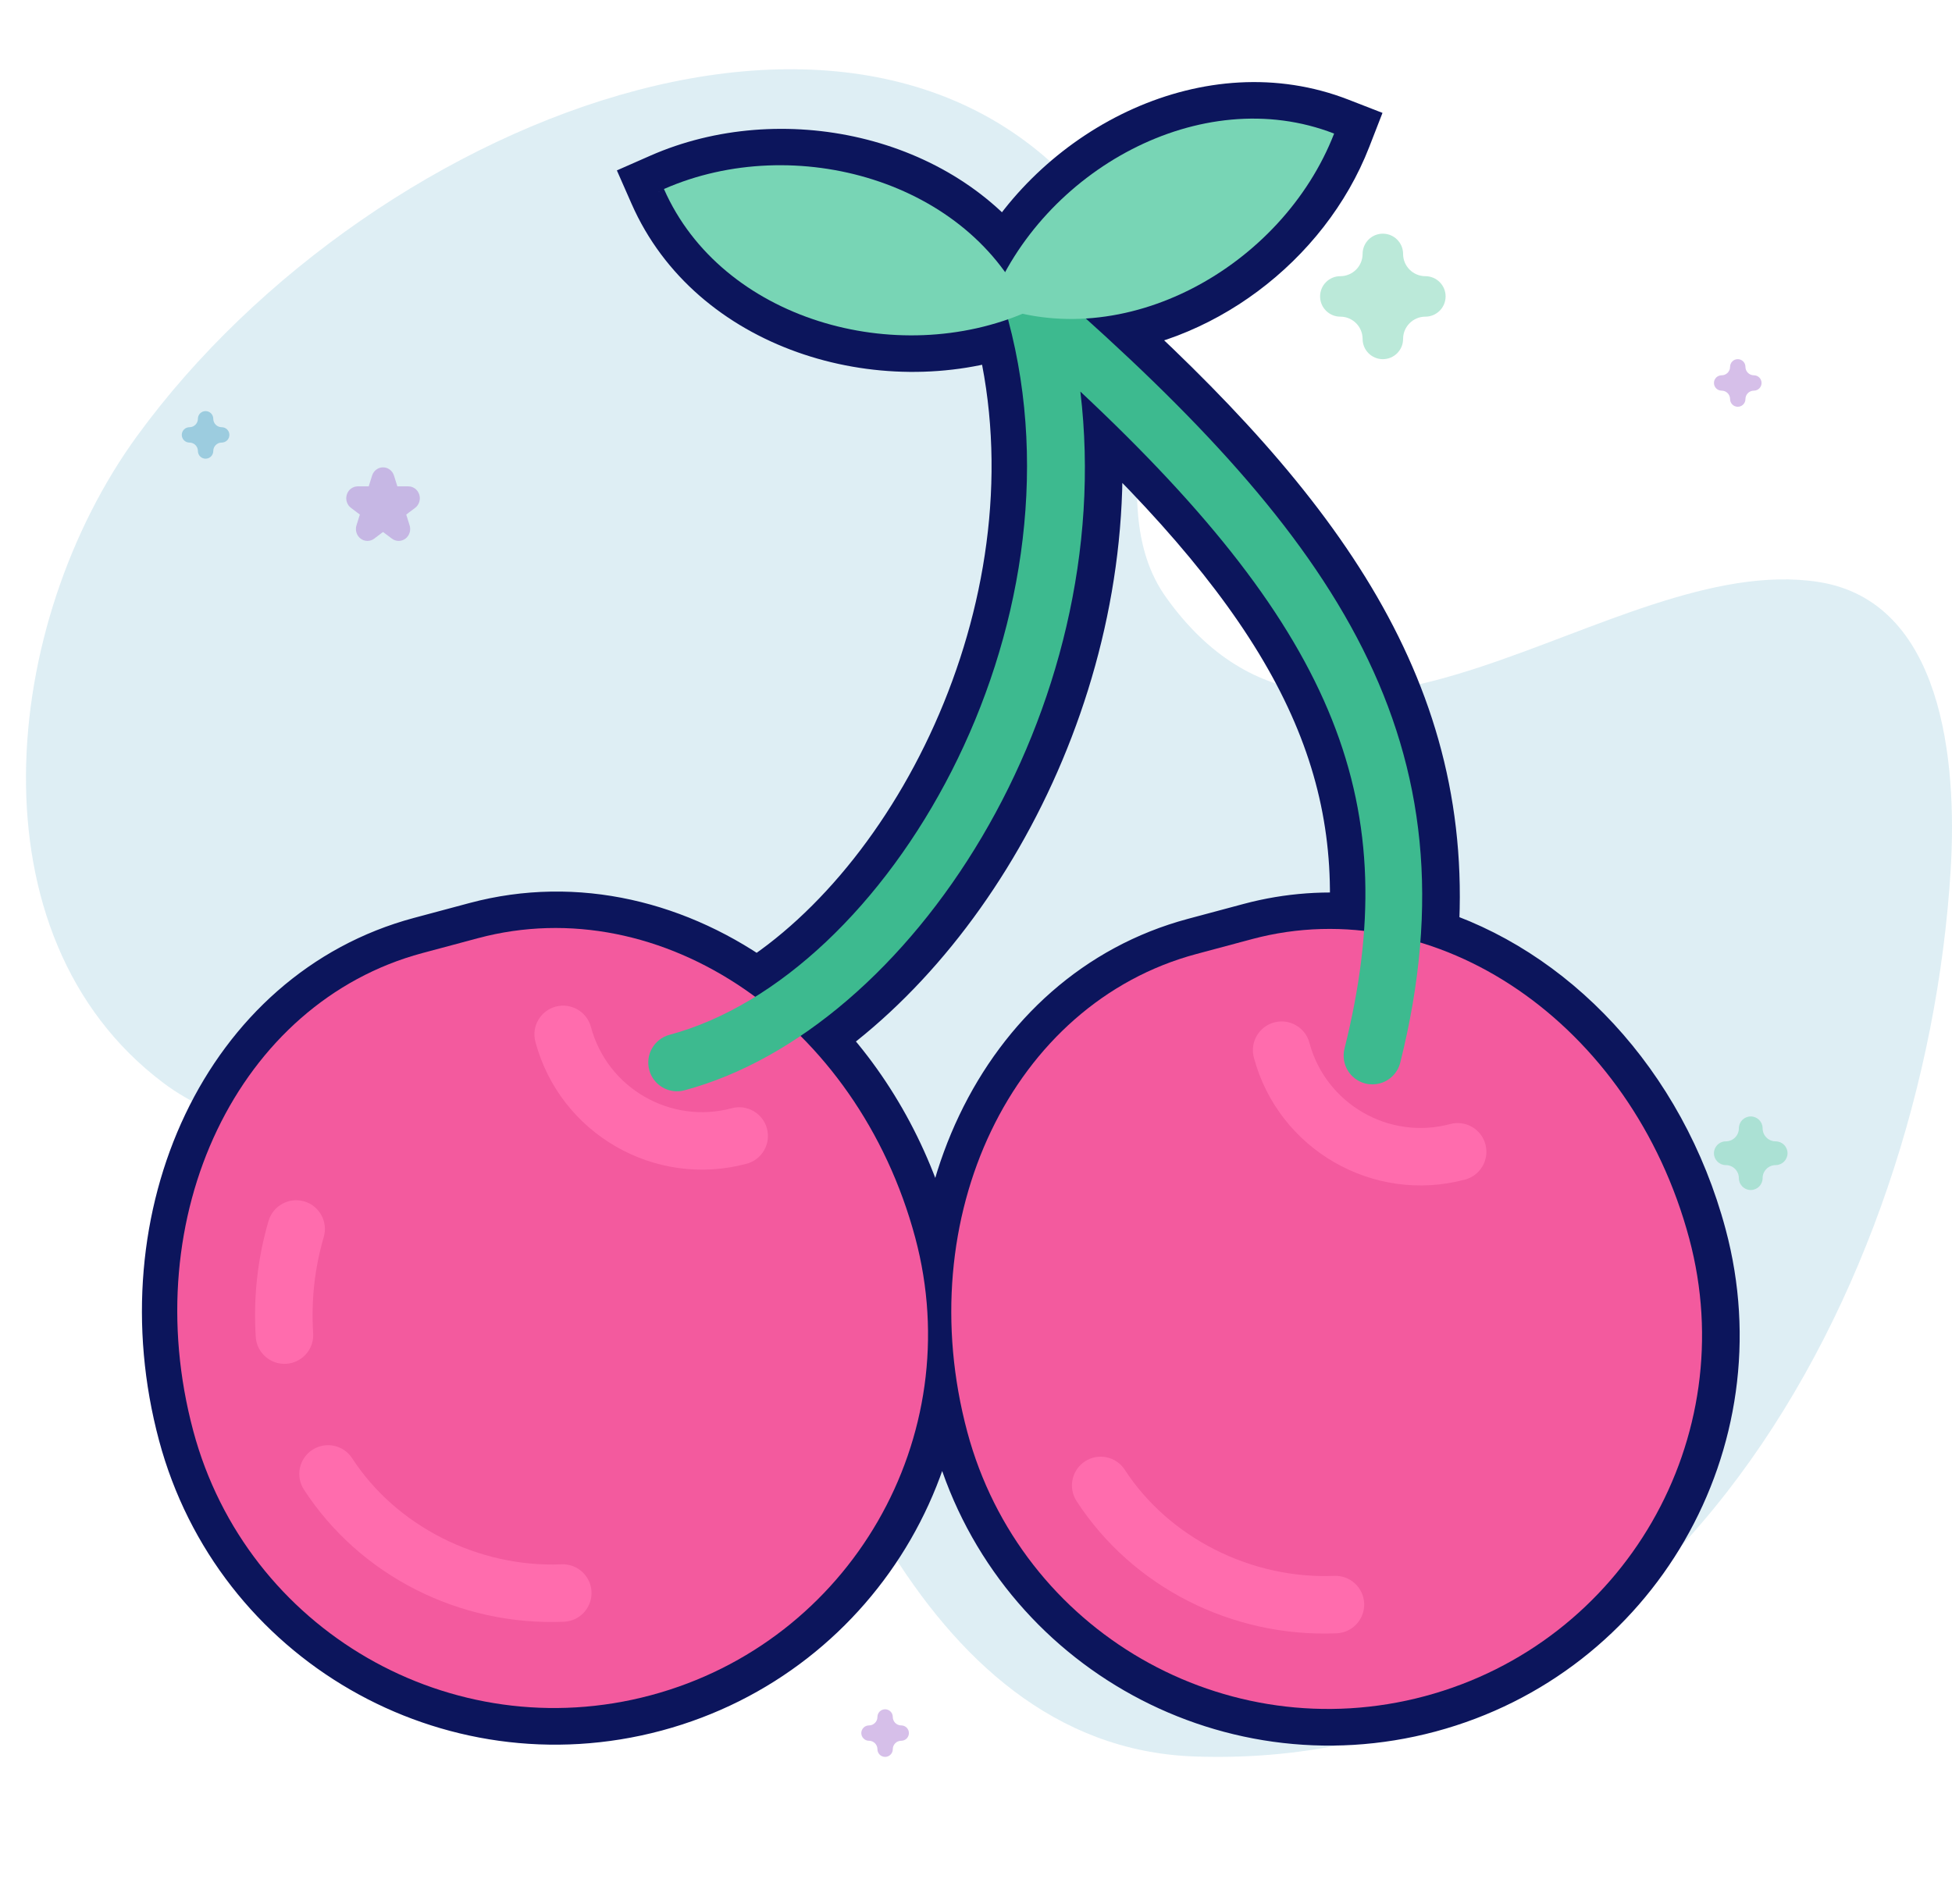
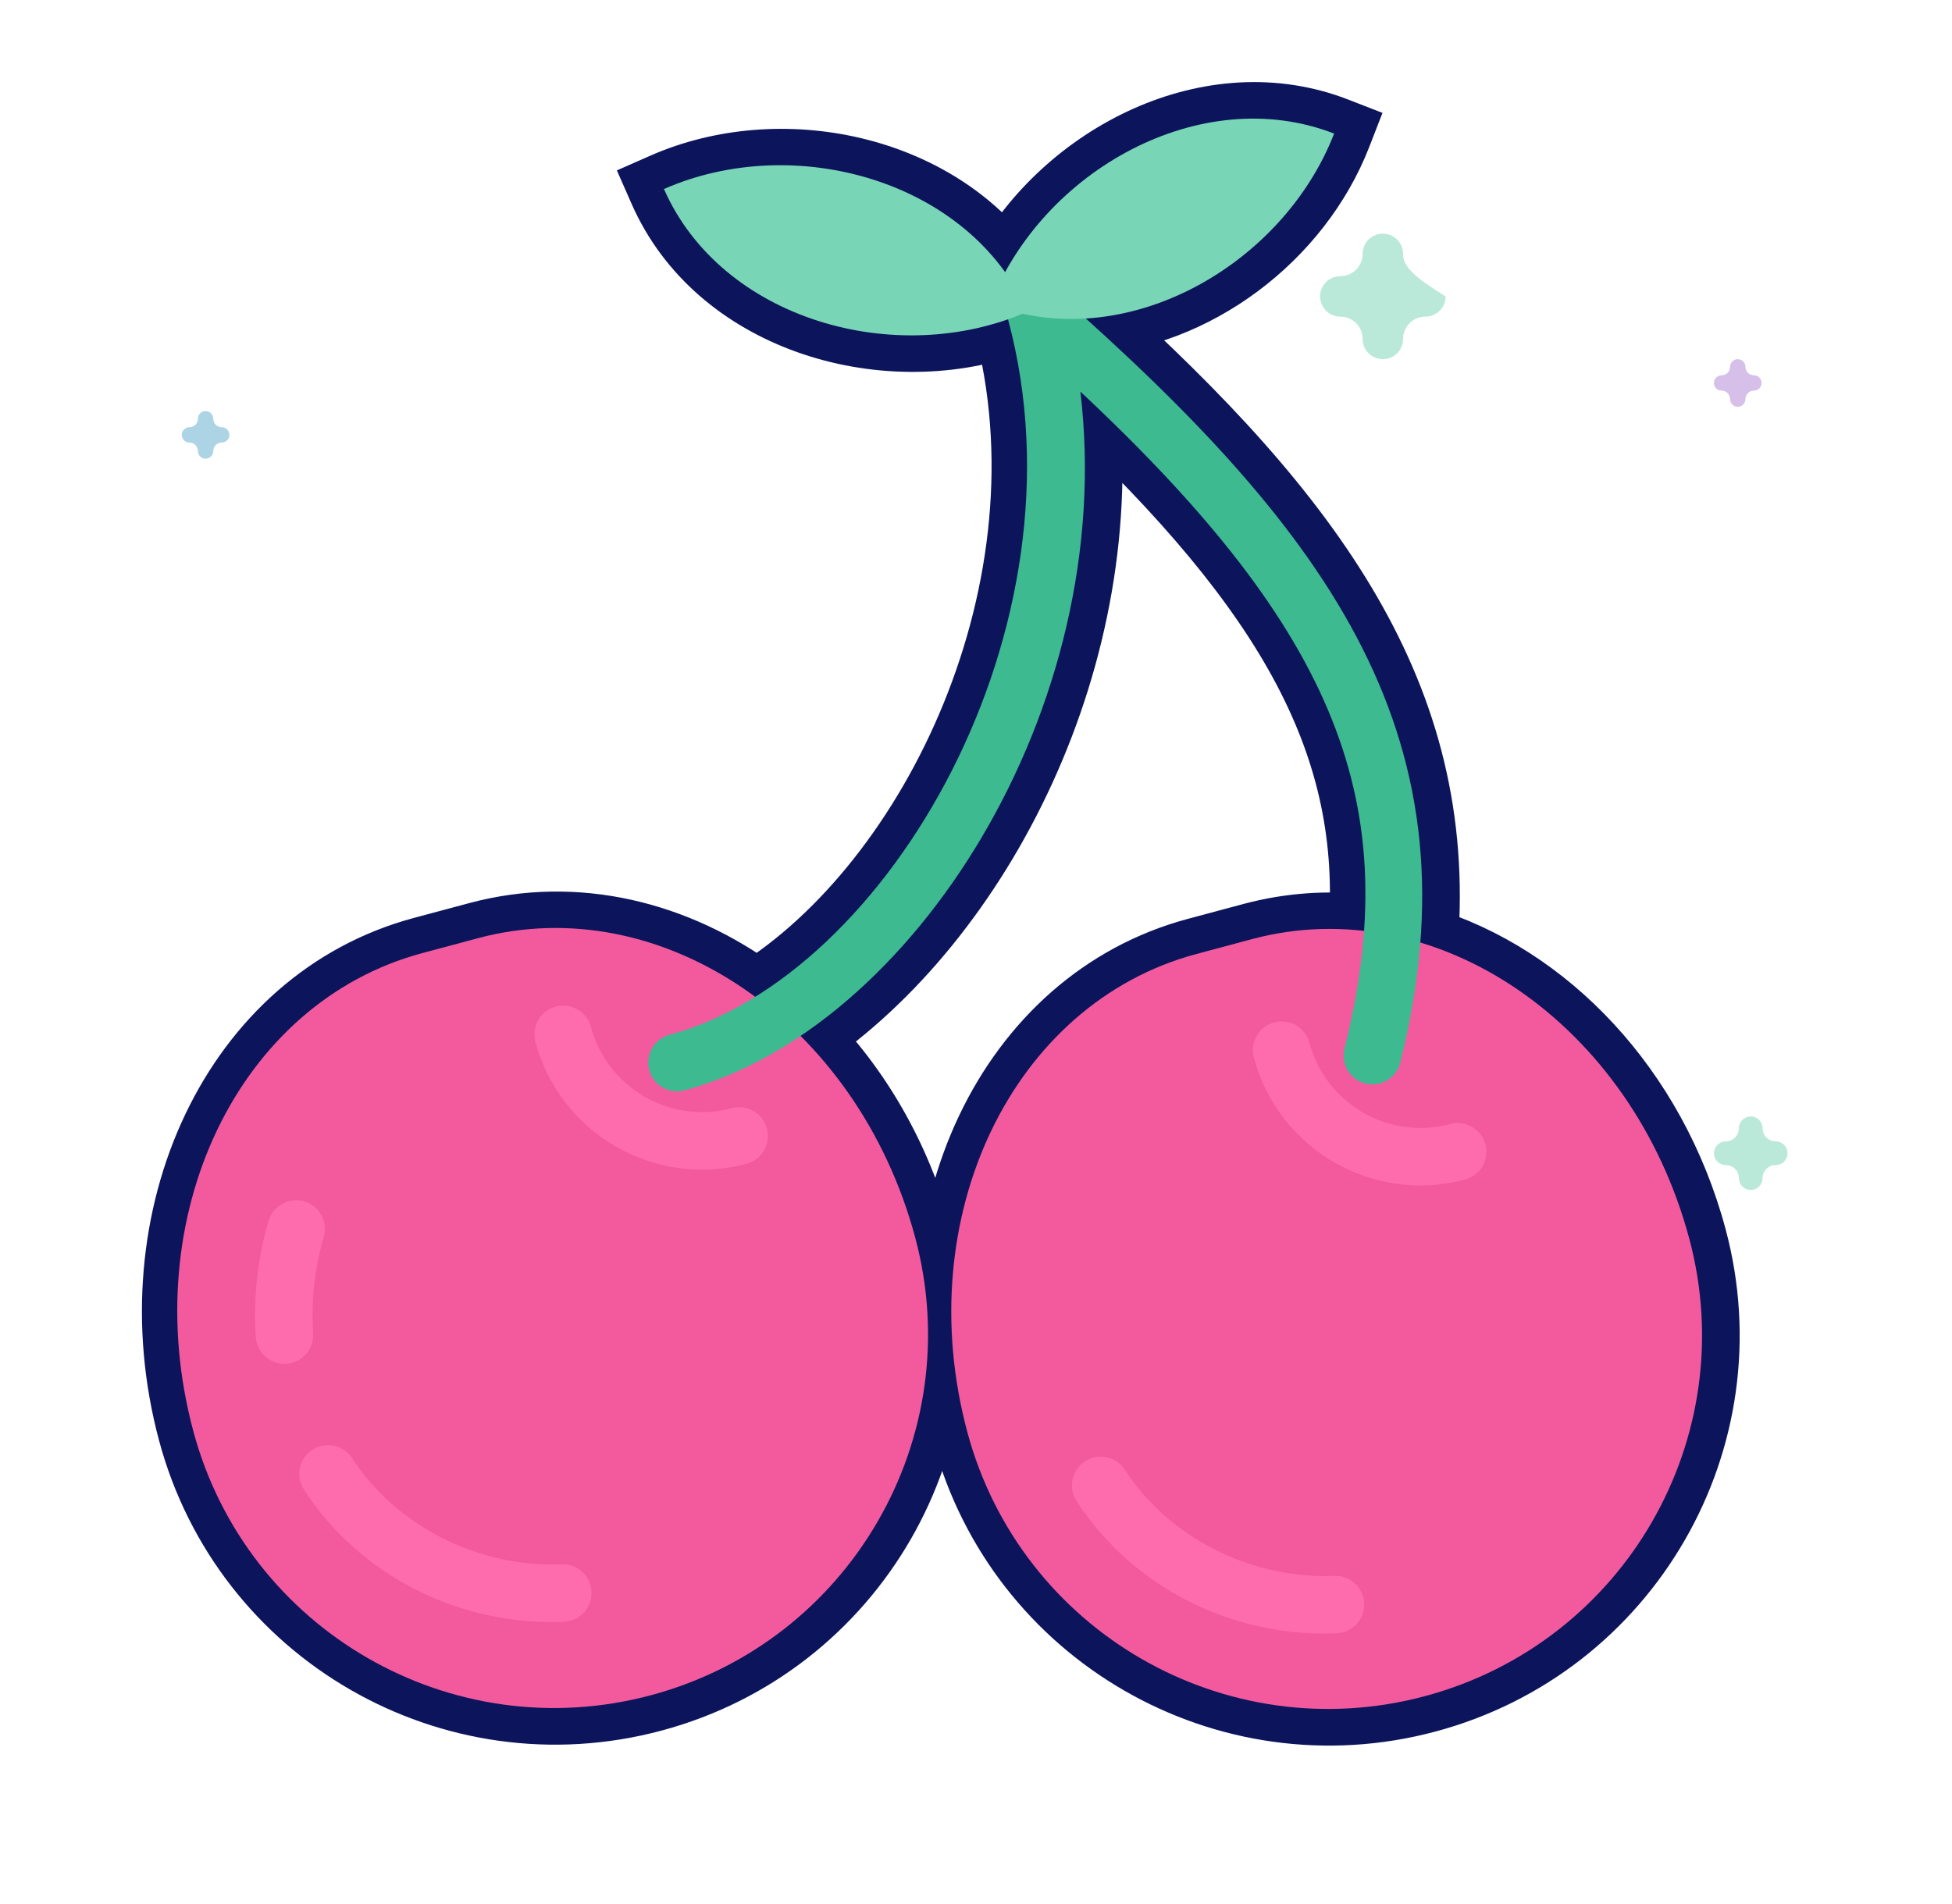
<svg xmlns="http://www.w3.org/2000/svg" width="451" height="440" viewBox="0 0 451 440" fill="none">
-   <path d="M31.68 100.743C86.657 25.24 209.248 -21.99 258.491 56.264C273.545 80.187 253.049 115.249 269.485 138.147C309.136 193.387 371.97 127.101 420.054 134.47C448.853 138.883 452.233 175.905 450.693 201.036C444.775 297.685 384.372 409.789 275.924 405.902C243.525 404.74 220.913 383.137 204.758 356.645C185.689 325.375 164.211 290.264 130.451 273.505C101.666 259.217 63.375 269.556 37.724 250.236C-7.355 216.283 0.228 143.935 31.68 100.743Z" fill="#5BAACB" fill-opacity="0.2" />
  <path opacity="0.5" d="M117.039 333C117.716 333 118.393 332.794 118.968 332.382L121.501 330.569L124.033 332.382C125.183 333.205 126.74 333.206 127.89 332.382C129.04 331.559 129.522 330.099 129.082 328.767L128.115 325.833L130.647 324.019C131.797 323.196 132.279 321.736 131.839 320.404C131.399 319.071 130.14 318.169 128.719 318.169H125.588L124.62 315.235C124.181 313.902 122.921 313 121.5 313C120.078 313 118.818 313.902 118.379 315.235L117.412 318.169H114.281C112.86 318.169 111.6 319.071 111.161 320.404C110.722 321.736 111.203 323.196 112.352 324.019L114.885 325.833L113.918 328.767C113.479 330.099 113.96 331.559 115.109 332.382C115.686 332.794 116.363 333 117.039 333Z" fill="#78D5B5" />
-   <path opacity="0.5" d="M84.889 125C85.437 125 85.984 124.825 86.45 124.475L88.5 122.933L90.55 124.475C91.482 125.174 92.742 125.175 93.673 124.475C94.604 123.775 94.994 122.534 94.638 121.402L93.855 118.908L95.905 117.366C96.836 116.666 97.226 115.426 96.87 114.293C96.514 113.161 95.494 112.394 94.344 112.394H91.809L91.026 109.899C90.671 108.767 89.651 108 88.5 108C87.349 108 86.329 108.767 85.974 109.899L85.191 112.394H82.656C81.505 112.394 80.486 113.161 80.13 114.293C79.775 115.426 80.164 116.666 81.095 117.366L83.145 118.908L82.362 121.402C82.007 122.534 82.396 123.775 83.327 124.475C83.793 124.825 84.341 125 84.889 125Z" fill="#AF81D5" />
  <path opacity="0.5" d="M119.5 395C121.014 395 122.242 393.772 122.242 392.258C122.242 390.595 123.595 389.242 125.258 389.242C126.772 389.242 128 388.014 128 386.5C128 384.986 126.772 383.758 125.258 383.758C123.595 383.758 122.242 382.405 122.242 380.742C122.242 379.228 121.014 378 119.5 378C117.986 378 116.758 379.228 116.758 380.742C116.758 382.405 115.405 383.758 113.742 383.758C112.228 383.758 111 384.986 111 386.5C111 388.014 112.228 389.242 113.742 389.242C115.405 389.242 116.758 390.595 116.758 392.258C116.758 393.772 117.985 395 119.5 395Z" fill="#F35A9E" />
-   <path opacity="0.5" d="M319.5 83C322.083 83 324.177 80.906 324.177 78.323C324.177 75.485 326.485 73.177 329.323 73.177C331.905 73.177 334 71.083 334 68.5C334 65.917 331.905 63.823 329.323 63.823C326.485 63.823 324.177 61.515 324.177 58.677C324.177 56.094 322.083 54 319.5 54C316.917 54 314.823 56.094 314.823 58.677C314.823 61.515 312.515 63.823 309.677 63.823C307.095 63.823 305 65.917 305 68.5C305 71.083 307.095 73.177 309.677 73.177C312.515 73.177 314.823 75.485 314.823 78.323C314.823 80.906 316.916 83 319.5 83Z" fill="#78D5B5" />
+   <path opacity="0.5" d="M319.5 83C322.083 83 324.177 80.906 324.177 78.323C324.177 75.485 326.485 73.177 329.323 73.177C331.905 73.177 334 71.083 334 68.5C326.485 63.823 324.177 61.515 324.177 58.677C324.177 56.094 322.083 54 319.5 54C316.917 54 314.823 56.094 314.823 58.677C314.823 61.515 312.515 63.823 309.677 63.823C307.095 63.823 305 65.917 305 68.5C305 71.083 307.095 73.177 309.677 73.177C312.515 73.177 314.823 75.485 314.823 78.323C314.823 80.906 316.916 83 319.5 83Z" fill="#78D5B5" />
  <path opacity="0.5" d="M82.5 350C83.48 350 84.274 349.206 84.274 348.226C84.274 347.15 85.15 346.274 86.226 346.274C87.206 346.274 88 345.48 88 344.5C88 343.52 87.206 342.726 86.226 342.726C85.15 342.726 84.274 341.85 84.274 340.774C84.274 339.794 83.48 339 82.5 339C81.52 339 80.726 339.794 80.726 340.774C80.726 341.85 79.85 342.726 78.774 342.726C77.794 342.726 77 343.52 77 344.5C77 345.48 77.794 346.274 78.774 346.274C79.85 346.274 80.726 347.15 80.726 348.226C80.726 349.206 81.52 350 82.5 350Z" fill="#5BAACB" />
  <path opacity="0.5" d="M401.5 94C402.48 94 403.274 93.206 403.274 92.226C403.274 91.15 404.15 90.274 405.226 90.274C406.206 90.274 407 89.48 407 88.5C407 87.52 406.206 86.726 405.226 86.726C404.15 86.726 403.274 85.85 403.274 84.774C403.274 83.794 402.48 83 401.5 83C400.52 83 399.726 83.794 399.726 84.774C399.726 85.85 398.85 86.726 397.774 86.726C396.794 86.726 396 87.52 396 88.5C396 89.48 396.794 90.274 397.774 90.274C398.85 90.274 399.726 91.15 399.726 92.226C399.726 93.206 400.52 94 401.5 94Z" fill="#AF81D5" />
-   <path opacity="0.5" d="M204.5 406C205.48 406 206.274 405.206 206.274 404.226C206.274 403.15 207.15 402.274 208.226 402.274C209.206 402.274 210 401.48 210 400.5C210 399.52 209.206 398.726 208.226 398.726C207.15 398.726 206.274 397.85 206.274 396.774C206.274 395.794 205.48 395 204.5 395C203.52 395 202.726 395.794 202.726 396.774C202.726 397.85 201.85 398.726 200.774 398.726C199.794 398.726 199 399.52 199 400.5C199 401.48 199.794 402.274 200.774 402.274C201.85 402.274 202.726 403.15 202.726 404.226C202.726 405.206 203.52 406 204.5 406Z" fill="#AF81D5" />
  <path opacity="0.5" d="M47.5 106C48.48 106 49.274 105.206 49.274 104.226C49.274 103.15 50.15 102.274 51.226 102.274C52.206 102.274 53 101.48 53 100.5C53 99.52 52.206 98.726 51.226 98.726C50.15 98.726 49.274 97.85 49.274 96.774C49.274 95.794 48.48 95 47.5 95C46.52 95 45.726 95.794 45.726 96.774C45.726 97.85 44.85 98.726 43.774 98.726C42.794 98.726 42 99.52 42 100.5C42 101.48 42.794 102.274 43.774 102.274C44.85 102.274 45.726 103.15 45.726 104.226C45.726 105.206 46.52 106 47.5 106Z" fill="#5BAACB" />
  <path opacity="0.5" d="M404.5 275C406.014 275 407.242 273.772 407.242 272.258C407.242 270.595 408.595 269.242 410.258 269.242C411.772 269.242 413 268.014 413 266.5C413 264.986 411.772 263.758 410.258 263.758C408.595 263.758 407.242 262.405 407.242 260.742C407.242 259.228 406.014 258 404.5 258C402.986 258 401.758 259.228 401.758 260.742C401.758 262.405 400.405 263.758 398.742 263.758C397.228 263.758 396 264.986 396 266.5C396 268.014 397.228 269.242 398.742 269.242C400.405 269.242 401.758 270.595 401.758 272.258C401.758 273.772 402.985 275 404.5 275Z" fill="#78D5B5" />
  <path fill-rule="evenodd" clip-rule="evenodd" d="M153.653 43.704C166.307 72.46 203.524 84.172 233.151 73.814C233.165 73.873 233.18 73.931 233.195 73.989C249.731 135.702 216.659 204.393 174.743 230.384C155.965 216.514 132.948 210.865 110.657 216.838L97.826 220.276C55.273 231.678 31.606 281.077 44.907 330.719C57.248 376.774 104.592 404.114 150.654 391.771C196.716 379.429 224.049 332.087 211.707 286.025C206.734 267.466 197.303 251.52 185.22 239.423C225.837 212.039 257.103 151.049 249.863 90.515C299.41 136.912 318.447 172.317 315.411 215.142C306.853 214.169 298.117 214.74 289.489 217.052L276.658 220.49C234.105 231.892 210.438 281.29 223.74 330.932C236.08 376.988 283.424 404.327 329.486 391.985C375.548 379.643 402.881 332.301 390.539 286.239C381.32 251.832 356.779 226.406 328.416 217.837C332.806 161.433 302.918 120.313 251.135 73.633C275.587 72.118 299.309 54.518 308.491 30.897C280.224 19.903 247 36.329 232.477 62.915C215.76 39.62 180.63 31.832 153.653 43.704Z" fill="#0C155C" />
  <path d="M233.151 73.814L241.362 71.85L239.187 62.761L230.365 65.845L233.151 73.814ZM153.653 43.704L150.253 35.977L142.526 39.378L145.926 47.105L153.653 43.704ZM233.195 73.989L225.041 76.173L225.041 76.174L233.195 73.989ZM174.743 230.384L169.727 237.174L174.329 240.573L179.191 237.558L174.743 230.384ZM110.657 216.838L112.842 224.992L112.842 224.992L110.657 216.838ZM97.826 220.276L95.641 212.121L95.641 212.121L97.826 220.276ZM44.907 330.719L36.753 332.904L36.753 332.904L44.907 330.719ZM150.654 391.771L148.469 383.617L148.469 383.617L150.654 391.771ZM211.707 286.025L219.861 283.84L219.861 283.84L211.707 286.025ZM185.22 239.423L180.5 232.423L172.012 238.146L179.247 245.389L185.22 239.423ZM249.863 90.515L255.633 84.353L238.731 68.526L241.48 91.518L249.863 90.515ZM315.411 215.142L314.457 223.53L323.209 224.525L323.832 215.739L315.411 215.142ZM289.489 217.052L291.674 225.206L291.674 225.206L289.489 217.052ZM276.658 220.49L274.473 212.335L274.473 212.335L276.658 220.49ZM223.74 330.932L231.894 328.747L231.894 328.747L223.74 330.932ZM329.486 391.985L327.301 383.831L327.301 383.831L329.486 391.985ZM390.539 286.239L382.384 288.424L382.384 288.424L390.539 286.239ZM328.416 217.837L320 217.181L319.473 223.953L325.975 225.918L328.416 217.837ZM251.135 73.633L250.613 65.207L230.559 66.45L245.483 79.904L251.135 73.633ZM308.491 30.897L316.36 33.955L319.418 26.088L311.551 23.029L308.491 30.897ZM232.477 62.915L225.618 67.837L233.448 78.747L239.886 66.962L232.477 62.915ZM230.365 65.845C203.911 75.094 171.867 64.136 161.38 40.304L145.926 47.105C160.747 80.785 203.137 93.251 235.937 81.784L230.365 65.845ZM241.35 71.805C241.354 71.819 241.358 71.834 241.362 71.85L224.941 75.778C224.972 75.911 225.006 76.043 225.041 76.173L241.35 71.805ZM179.191 237.558C201.977 223.43 221.747 198.18 233.709 168.762C245.704 139.263 250.181 104.763 241.35 71.804L225.041 76.174C232.746 104.928 228.955 135.63 218.068 162.402C207.149 189.256 189.425 211.347 170.294 223.209L179.191 237.558ZM112.842 224.992C132.303 219.777 152.709 224.604 169.727 237.174L179.758 223.593C159.221 208.423 133.593 201.952 108.472 208.683L112.842 224.992ZM100.011 228.43L112.842 224.992L108.472 208.683L95.641 212.121L100.011 228.43ZM53.062 328.534C40.639 282.17 63.096 238.322 100.011 228.43L95.641 212.121C47.45 225.034 22.573 279.983 36.753 332.904L53.062 328.534ZM148.469 383.617C106.911 394.752 64.196 370.086 53.062 328.534L36.753 332.904C50.3 383.462 102.273 413.475 152.839 399.926L148.469 383.617ZM203.552 288.21C214.688 329.769 190.028 372.481 148.469 383.617L152.839 399.926C203.405 386.377 233.41 334.406 219.861 283.84L203.552 288.21ZM179.247 245.389C190.267 256.422 198.956 271.058 203.552 288.21L219.861 283.84C214.511 263.874 204.339 246.618 191.192 233.457L179.247 245.389ZM241.48 91.518C248.346 148.917 218.485 206.813 180.5 232.423L189.939 246.423C233.188 217.264 265.86 153.18 258.245 89.513L241.48 91.518ZM323.832 215.739C327.135 169.145 305.894 131.418 255.633 84.353L244.093 96.678C292.925 142.405 309.759 175.488 306.99 214.545L323.832 215.739ZM291.674 225.206C299.248 223.177 306.919 222.673 314.457 223.53L316.364 206.754C306.788 205.665 296.985 206.303 287.304 208.897L291.674 225.206ZM278.843 228.644L291.674 225.206L287.304 208.897L274.473 212.335L278.843 228.644ZM231.894 328.747C219.471 282.384 241.928 238.535 278.843 228.644L274.473 212.335C226.282 225.248 201.405 280.197 215.585 333.117L231.894 328.747ZM327.301 383.831C285.743 394.966 243.028 370.3 231.894 328.747L215.585 333.117C229.132 383.676 281.105 413.689 331.671 400.14L327.301 383.831ZM382.384 288.424C393.52 329.982 368.86 372.695 327.301 383.831L331.671 400.14C382.237 386.591 412.242 334.62 398.693 284.054L382.384 288.424ZM325.975 225.918C351.253 233.556 373.84 256.535 382.384 288.424L398.693 284.054C388.799 247.129 362.305 219.257 330.858 209.755L325.975 225.918ZM245.483 79.904C296.859 126.217 324.067 164.927 320 217.181L336.833 218.492C341.546 157.939 308.977 114.409 256.788 67.363L245.483 79.904ZM300.623 27.838C292.59 48.501 271.662 63.903 250.613 65.207L251.657 82.059C279.512 80.333 306.027 60.534 316.36 33.955L300.623 27.838ZM239.886 66.962C252.878 43.179 282.024 29.661 305.431 38.764L311.551 23.029C278.425 10.145 241.123 29.479 225.068 58.867L239.886 66.962ZM157.054 51.431C180.842 40.962 211.512 48.179 225.618 67.837L239.336 57.993C220.009 31.06 180.419 22.701 150.253 35.977L157.054 51.431Z" fill="#0C155C" />
  <path d="M44.658 330.693C31.356 281.051 55.023 231.652 97.576 220.25L110.407 216.812C152.96 205.41 198.155 236.357 211.457 285.999C223.799 332.061 196.466 379.403 150.404 391.746C104.342 404.088 56.998 376.749 44.658 330.693Z" fill="#F35A9E" />
  <path d="M131.749 374.549C131.287 374.673 130.799 374.749 130.303 374.772C106.121 375.778 83.101 364.076 70.218 344.225C68.225 341.149 69.097 337.037 72.177 335.036C75.268 333.046 79.371 333.913 81.366 336.995C91.544 352.682 110.541 362.299 129.751 361.498C133.417 361.347 136.509 364.19 136.666 367.855C136.785 371.02 134.687 373.762 131.749 374.549Z" fill="#FF6CAD" />
  <path d="M67.448 314.947C67.031 315.059 66.591 315.135 66.137 315.161C62.479 315.391 59.319 312.607 59.089 308.949C58.513 299.794 59.513 290.772 62.051 282.13C63.089 278.613 66.787 276.605 70.3 277.63C73.817 278.668 75.83 282.357 74.8 285.879C72.7 293.028 71.872 300.511 72.356 308.117C72.555 311.323 70.438 314.146 67.448 314.947Z" fill="#FF6CAD" />
  <path d="M223.49 330.907C210.188 281.265 233.855 231.866 276.408 220.464L289.239 217.026C331.792 205.624 376.987 236.571 390.289 286.213C402.631 332.275 375.298 379.617 329.236 391.959C283.174 404.302 235.83 376.963 223.49 330.907Z" fill="#F35A9E" />
  <path d="M172.504 268.932C151.276 274.621 129.386 261.983 123.698 240.754C122.749 237.213 124.853 233.569 128.394 232.62C131.936 231.671 135.58 233.775 136.529 237.316C140.321 251.469 154.914 259.894 169.066 256.102C172.607 255.153 176.252 257.257 177.2 260.798C178.149 264.339 176.045 267.984 172.504 268.932Z" fill="#FF6CAD" />
  <path d="M338.505 272.584C317.277 278.272 295.388 265.634 289.699 244.406C288.751 240.865 290.855 237.221 294.396 236.272C297.937 235.323 301.581 237.427 302.53 240.968C306.322 255.12 320.915 263.546 335.068 259.754C338.609 258.805 342.253 260.909 343.202 264.45C344.151 267.991 342.047 271.635 338.505 272.584Z" fill="#FF6CAD" />
  <path d="M318.793 250.363C317.741 250.645 316.599 250.669 315.465 250.388C311.912 249.498 309.742 245.891 310.638 242.33C324.68 186.242 309.24 146.325 249.613 90.489C258.389 163.863 210.59 237.908 158.138 251.962C154.597 252.911 150.953 250.807 150.004 247.266C149.055 243.724 151.159 240.08 154.7 239.131C205.08 225.632 252.021 145.154 232.946 73.963C232.189 71.14 233.373 68.141 235.855 66.603C238.336 65.058 241.544 65.326 243.744 67.253C308.33 124.015 342.091 171.386 323.523 245.561C322.912 247.98 321.045 249.76 318.793 250.363Z" fill="#3DBA8F" />
  <path d="M228.795 70.256C259.589 82.227 296.27 61.665 308.241 30.871C277.446 18.894 240.766 39.462 228.795 70.256Z" fill="#78D5B5" />
  <path d="M153.403 43.679C166.712 73.922 207.19 85.312 237.433 72.004C224.118 41.763 183.64 30.372 153.403 43.679Z" fill="#78D5B5" />
  <path d="M310.269 377.219C309.807 377.342 309.318 377.418 308.823 377.441C284.641 378.447 261.619 366.739 248.736 346.888C246.743 343.812 247.615 339.7 250.695 337.699C253.776 335.698 257.889 336.576 259.884 339.658C270.062 355.345 289.059 364.962 308.271 364.167C311.937 364.017 315.031 366.866 315.186 370.524C315.307 373.696 313.201 376.433 310.269 377.219Z" fill="#FF6CAD" />
</svg>